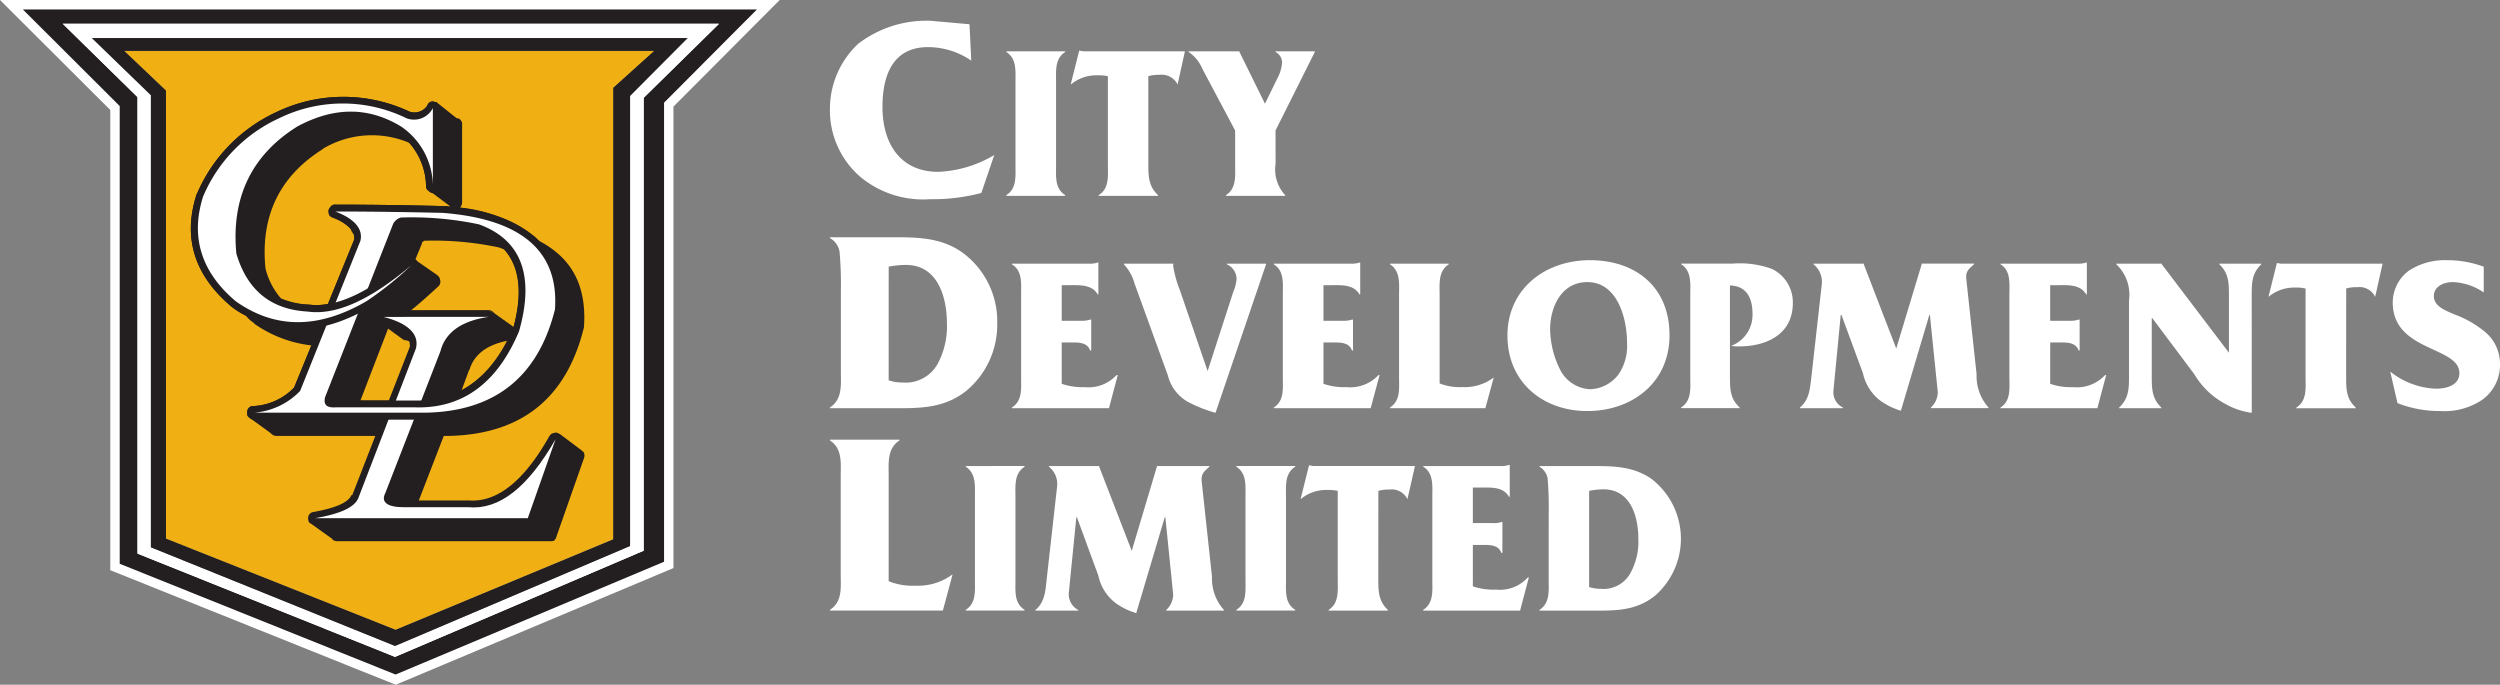
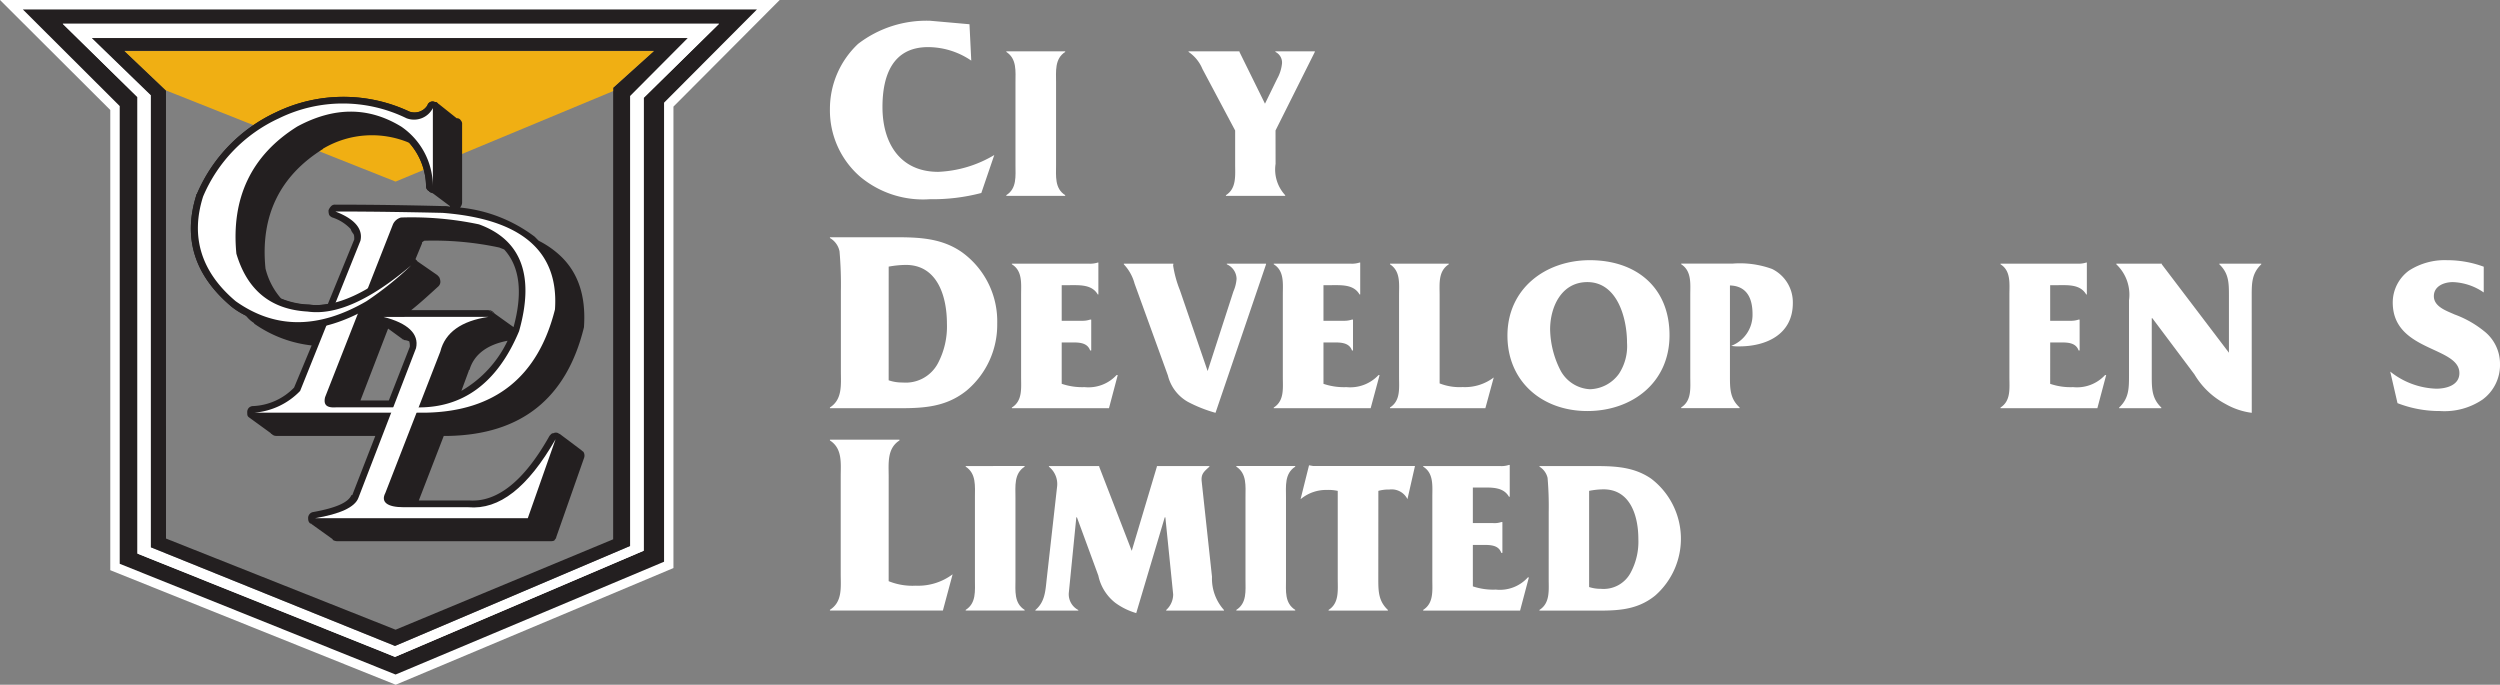
<svg xmlns="http://www.w3.org/2000/svg" width="243.593" height="66.72" viewBox="0 0 243.593 66.72">
  <rect x="0" y="0" width="243.593" height="66.72" fill="#808080" stroke="none" />
  <defs>
    <clipPath id="a">
      <rect width="243.593" height="66.72" fill="none" />
    </clipPath>
  </defs>
  <g transform="translate(0 0)" clip-path="url(#a)">
    <path d="M59.073,1.476l-3.814-.338a10.916,10.916,0,0,0-7.04,2.251,8.691,8.691,0,0,0-2.744,6.354,8.548,8.548,0,0,0,2.979,6.617,9.556,9.556,0,0,0,6.764,2.164,18.661,18.661,0,0,0,5.008-.606l1.263-3.7a11.553,11.553,0,0,1-5.457,1.64c-3.756,0-5.438-2.836-5.438-6.313,0-3.073.992-5.84,4.442-5.84A7.487,7.487,0,0,1,59.246,5.02Z" transform="translate(35.391 0.886)" fill="#fff" fill-rule="evenodd" />
    <path d="M59.987,5.872c0-1.113-.151-2.326.889-3v-.06H55.141v.06c1.04.674.891,1.887.891,3v7.984c0,1.117.149,2.317-.891,2.97v.068h5.735v-.068c-1.04-.653-.889-1.853-.889-2.97Z" transform="translate(42.913 2.188)" fill="#fff" fill-rule="evenodd" />
-     <path d="M66.233,5.263a3.635,3.635,0,0,1,1.088-.128,1.724,1.724,0,0,1,1.762.939L69.8,2.843H59.908L59.5,2.772l-.832,3.3.151-.1a3.835,3.835,0,0,1,2.4-.791,4.553,4.553,0,0,1,1.074.084v8.594c0,1.117.16,2.347-.9,3v.068h5.79v-.068c-.916-.85-.948-1.816-.948-3.037Z" transform="translate(45.656 2.157)" fill="#fff" fill-rule="evenodd" />
    <path d="M73.6,10.525,77.43,2.871v-.06H73.587v.06A1.149,1.149,0,0,1,74.231,4a3.831,3.831,0,0,1-.471,1.483L72.572,7.916,70.086,2.871v-.06h-4.96v.06a3.706,3.706,0,0,1,1.35,1.657l3.19,6v3.292c0,1.113.139,2.356-.9,3.011v.068h5.776v-.068a3.676,3.676,0,0,1-.937-3.053Z" transform="translate(50.684 2.188)" fill="#fff" fill-rule="evenodd" />
    <path d="M46.542,26.034c0,1.314.171,2.76-1.067,3.548v.073h5.678c2.822,0,5.349.128,7.645-1.723a8.364,8.364,0,0,0,2.977-6.515,8.3,8.3,0,0,0-3.411-6.942C56.111,12.881,53.541,13,50.82,13H45.475v.073a1.931,1.931,0,0,1,.935,1.295,37.28,37.28,0,0,1,.132,3.9ZM51.2,15.861a9.62,9.62,0,0,1,1.675-.167c3.1,0,4,3.11,4,5.722a7.679,7.679,0,0,1-.871,3.85,3.546,3.546,0,0,1-3.446,1.885,3.992,3.992,0,0,1-1.36-.215Z" transform="translate(35.391 10.119)" fill="#fff" fill-rule="evenodd" />
    <path d="M60.3,22.173H61c.795,0,1.762-.084,2.07.777h.107V19.943h-.107a2.265,2.265,0,0,1-.806.116H60.3V16.591h.663c1.046,0,2.269-.1,2.852.905h.059v-3.11h-.059a2.43,2.43,0,0,1-.907.107H55.444v.064c1.051.637.9,1.878.9,2.97v8.013c0,1.111.149,2.315-.9,2.973v.066h9.462l.854-3.228h-.116a3.72,3.72,0,0,1-3.114,1.174A6.189,6.189,0,0,1,60.3,26.2Z" transform="translate(43.149 11.196)" fill="#fff" fill-rule="evenodd" />
    <path d="M69.745,24.912l-2.7-7.874a10.845,10.845,0,0,1-.663-2.417l.023-.11v-.064H61.579v.064a4.379,4.379,0,0,1,1.046,1.876l3.249,8.957a4.066,4.066,0,0,0,1.945,2.568,13.547,13.547,0,0,0,2.694,1.069l4.924-14.47v-.064H71.614v.064a1.575,1.575,0,0,1,.951,1.424,3.813,3.813,0,0,1-.308,1.22Z" transform="translate(47.923 11.243)" fill="#fff" fill-rule="evenodd" />
    <path d="M74.639,22.173h.706c.775,0,1.766-.084,2.072.777h.1V19.943h-.1a2.344,2.344,0,0,1-.806.116H74.639V16.591h.674c1.051,0,2.265-.1,2.84.905h.066v-3.11h-.066a2.378,2.378,0,0,1-.9.107H69.793v.064c1.042.637.886,1.878.886,2.97v8.013c0,1.111.156,2.315-.886,2.973v.066h9.444l.87-3.228H80a3.762,3.762,0,0,1-3.123,1.174,6.173,6.173,0,0,1-2.237-.322Z" transform="translate(54.316 11.196)" fill="#fff" fill-rule="evenodd" />
    <path d="M81,17.533c0-1.133-.151-2.353.893-3.023v-.064H76.163v.064c1.038.67.884,1.89.884,3v7.977c0,1.113.155,2.317-.884,2.973v.068h9.295l.814-2.991a4.638,4.638,0,0,1-3.03.935A5.332,5.332,0,0,1,81,26.115Z" transform="translate(59.273 11.243)" fill="#fff" fill-rule="evenodd" />
    <path d="M82.6,21.6c0,4.5,3.4,7.355,7.785,7.355,4.316,0,8.007-2.726,8.007-7.381,0-4.711-3.292-7.317-7.767-7.317-4.323,0-8.025,2.772-8.025,7.344m4.158-.59c0-2.2,1.1-4.62,3.628-4.62,2.915,0,3.866,3.491,3.866,5.918a4.908,4.908,0,0,1-.782,3.009,3.593,3.593,0,0,1-2.843,1.512,3.457,3.457,0,0,1-2.868-1.853,9.079,9.079,0,0,1-1-3.965" transform="translate(64.281 11.095)" fill="#fff" fill-rule="evenodd" />
    <path d="M96.87,16.571c1.657.053,2.2,1.264,2.2,2.785a3.227,3.227,0,0,1-2.073,3.1,3.818,3.818,0,0,0,.775.053c2.651,0,5.225-1.174,5.225-4.216a3.614,3.614,0,0,0-2.024-3.329,9.152,9.152,0,0,0-3.825-.523H92.119v.064c1.037.67.886,1.89.886,3v7.958c0,1.11.151,2.337-.886,2.993v.068h5.692v-.068c-.932-.857-.941-1.81-.941-3.034Z" transform="translate(71.691 11.242)" fill="#fff" fill-rule="evenodd" />
-     <path d="M108.013,22.716l-3.163-8.207v-.062H99.956v.062a2.22,2.22,0,0,1,.8,1.979l-1.01,8.982c-.146,1.158-.19,2.226-1.124,3v.06h4.2v-.06a1.654,1.654,0,0,1-.93-1.65l.713-7.374h.071l2.093,5.678a4.554,4.554,0,0,0,1.666,2.651,6.537,6.537,0,0,0,2.029,1l2.774-9.332h.053l.768,7.511a2.042,2.042,0,0,1-.674,1.513v.06h5.619v-.06a4.6,4.6,0,0,1-1.163-3.242l-1-9.259c-.082-.77.229-.989.759-1.462v-.062h-5.109v.062Z" transform="translate(76.752 11.243)" fill="#fff" fill-rule="evenodd" />
    <path d="M114.457,22.173h.69c.8,0,1.775-.084,2.077.777h.1V19.943h-.1a2.206,2.206,0,0,1-.8.116h-1.97V16.591h.66c1.051,0,2.26-.11,2.852.905h.062v-3.11h-.062a2.418,2.418,0,0,1-.893.107h-7.46v.064c1.028.637.868,1.878.868,2.97v8.013c0,1.111.16,2.315-.868,2.973v.066h9.439l.859-3.228H119.8a3.716,3.716,0,0,1-3.114,1.174,6.134,6.134,0,0,1-2.232-.322Z" transform="translate(85.309 11.196)" fill="#fff" fill-rule="evenodd" />
    <path d="M129.154,17.581c0-1.247.012-2.185.934-3.071v-.064H126v.064c.93.886.935,1.824.935,3.071v5.545l-6.542-8.616v-.064h-4.431v.064a4.068,4.068,0,0,1,1.236,3.514v7.387c0,1.231-.027,2.18-.962,3.055v.066h4.111v-.066c-.912-.875-.932-1.824-.932-3.055V19.759h.055l4.1,5.472a7.731,7.731,0,0,0,3.034,2.891,6.959,6.959,0,0,0,2.555.859Z" transform="translate(90.246 11.243)" fill="#fff" fill-rule="evenodd" />
-     <path d="M131.871,16.893a3.463,3.463,0,0,1,1.074-.124,1.692,1.692,0,0,1,1.748.939l.726-3.235h-9.9l-.4-.06-.822,3.3.124-.1a3.9,3.9,0,0,1,2.431-.811,3.8,3.8,0,0,1,1.062.1v8.6c0,1.11.148,2.337-.9,2.993v.068H132.8V28.49c-.934-.857-.934-1.823-.934-3.034Z" transform="translate(96.735 11.216)" fill="#fff" fill-rule="evenodd" />
    <path d="M131.679,28.187a11.311,11.311,0,0,0,4.145.768,6.6,6.6,0,0,0,4.131-1.11,4.172,4.172,0,0,0,1.711-3.469,4.042,4.042,0,0,0-1.583-3.231,10,10,0,0,0-2.845-1.6c-.775-.352-2.017-.75-2.017-1.782,0-1,1.03-1.371,1.856-1.371a5.613,5.613,0,0,1,3.005,1.012V14.893a10.265,10.265,0,0,0-3.576-.637,6.417,6.417,0,0,0-3.724,1.026,3.857,3.857,0,0,0-1.567,3.1c0,4.8,6.494,4.257,6.494,6.876,0,1.2-1.295,1.52-2.258,1.52a7.557,7.557,0,0,1-4.481-1.668Z" transform="translate(101.927 11.095)" fill="#fff" fill-rule="evenodd" />
    <path d="M51.2,27.736c0-1.341-.18-2.776,1.051-3.567v-.076H45.475v.076c1.239.791,1.051,2.226,1.051,3.548v9.428c0,1.332.188,2.737-1.051,3.524v.073H56.481l.948-3.533a5.61,5.61,0,0,1-3.59,1.11,6.184,6.184,0,0,1-2.641-.439Z" transform="translate(35.391 18.749)" fill="#fff" fill-rule="evenodd" />
    <path d="M57.763,28.607c0-1.12-.153-2.333.894-3.011v-.06H52.914v.06c1.044.678.9,1.89.9,3.011v7.975c0,1.119.144,2.308-.9,2.97v.066h5.744v-.066c-1.047-.661-.894-1.851-.894-2.97Z" transform="translate(41.18 19.873)" fill="#fff" fill-rule="evenodd" />
    <path d="M66.12,33.8l-3.171-8.2v-.06h-4.9v.06a2.162,2.162,0,0,1,.795,1.972l-1.01,8.987c-.126,1.167-.172,2.217-1.1,3.005v.057h4.179v-.057a1.727,1.727,0,0,1-.926-1.652l.734-7.378h.06l2.086,5.681a4.54,4.54,0,0,0,1.664,2.658,6.557,6.557,0,0,0,2.027.992l2.779-9.332h.06l.761,7.513a2.059,2.059,0,0,1-.681,1.517v.057h5.63v-.057a4.579,4.579,0,0,1-1.167-3.238l-1-9.254c-.094-.777.235-1,.747-1.472v-.06H68.57v.06Z" transform="translate(44.153 19.873)" fill="#fff" fill-rule="evenodd" />
    <path d="M72.584,28.607c0-1.12-.153-2.333.9-3.011v-.06h-5.74v.06c1.04.678.893,1.89.893,3.011v7.975c0,1.119.148,2.308-.893,2.97v.066h5.74v-.066c-1.051-.661-.9-1.851-.9-2.97Z" transform="translate(52.72 19.873)" fill="#fff" fill-rule="evenodd" />
    <path d="M78.841,27.987a3.792,3.792,0,0,1,1.083-.132,1.716,1.716,0,0,1,1.752.939l.734-3.228H72.5l-.413-.071-.825,3.3.142-.107a3.86,3.86,0,0,1,2.406-.791,4.247,4.247,0,0,1,1.074.091v8.6c0,1.113.148,2.337-.893,3v.068h5.779v-.068c-.916-.861-.934-1.812-.934-3.034Z" transform="translate(55.462 19.842)" fill="#fff" fill-rule="evenodd" />
    <path d="M82.821,33.272h.715c.795,0,1.768-.08,2.054.772H85.7v-3h-.112a2.006,2.006,0,0,1-.777.1H82.821V27.681h.69c1.046,0,2.255-.108,2.829.894h.075v-3.1H86.34a2.246,2.246,0,0,1-.889.11H77.982v.06c1.035.635.891,1.862.891,2.973v8.013c0,1.119.144,2.31-.891,2.97v.068h9.441l.857-3.233h-.1a3.669,3.669,0,0,1-3.121,1.188,6.205,6.205,0,0,1-2.237-.315Z" transform="translate(60.689 19.825)" fill="#fff" fill-rule="evenodd" />
    <path d="M85.252,36.555c0,1.113.142,2.337-.9,3v.068h4.8c2.388,0,4.519.114,6.466-1.458a7.362,7.362,0,0,0-.365-11.386c-1.922-1.335-4.074-1.238-6.377-1.238h-4.52v.06a1.733,1.733,0,0,1,.788,1.092,32.008,32.008,0,0,1,.11,3.3Zm3.939-8.6a7.4,7.4,0,0,1,1.407-.148c2.626,0,3.391,2.625,3.391,4.837a6.381,6.381,0,0,1-.745,3.272A2.984,2.984,0,0,1,90.338,37.5a3.584,3.584,0,0,1-1.147-.174Z" transform="translate(65.648 19.873)" fill="#fff" fill-rule="evenodd" />
    <path d="M10.689,9.929v44.6L37.568,65.319l26.16-10.991V9.6L72.775.52H1.254Zm1.734,43.608V9.064L5.139,1.914H69.082L61.741,9.128V53.256L37.514,63.6Z" transform="translate(0.976 0.405)" fill="#fff" />
    <path d="M38.556,66.72,10.746,55.558V10.717L0,0H75.97L65.619,10.389V55.35Zm-24.237-13.4,24.152,9.693,23.323-9.951V9.142l5.994-5.893H8.374l5.945,5.833Zm49.323-43.4V54.176l.144-.057V9.786Z" transform="translate(0 0)" fill="#fff" />
    <path d="M10.689,9.929v44.6L37.568,65.319l26.16-10.991V9.6L72.775.52H1.254Zm1.734,43.608V9.064L5.139,1.914H69.082L61.741,9.128V53.256L37.514,63.6Z" transform="translate(0.976 0.405)" fill="#231f20" />
    <path d="M10.723,8.44V52.926L35.812,62.99,60.041,52.645V8.518L67.381,1.3H3.439Zm1.305,43.873V8.26L6.281,2.693H64.324L58.718,8.325v43.86L35.812,61.923Z" transform="translate(2.676 1.015)" fill="#fff" />
    <path d="M10.784,7.653V51.705L34.57,61.317l22.9-9.738V7.72l5.607-5.635H5.037Zm1.469-.466L8.215,3.335H59.789l-3.965,3.59v44l-21.2,8.809-22.37-8.882Z" transform="translate(3.92 1.623)" fill="#231f20" />
-     <path d="M6.824,2.8l4.038,3.834V50.293l22.369,8.884,21.2-8.817V6.37L58.4,2.8Z" transform="translate(5.311 2.177)" fill="#f0af13" />
+     <path d="M6.824,2.8l4.038,3.834l22.369,8.884,21.2-8.817V6.37L58.4,2.8Z" transform="translate(5.311 2.177)" fill="#f0af13" />
    <path d="M34.631,6.015h-.044c-.073-.078-.153-.142-.215-.2h-.133a.5.5,0,0,0-.461,0,.477.477,0,0,0-.265.324,1.494,1.494,0,0,1-1.775.6,15.092,15.092,0,0,0-12.955.06,15.457,15.457,0,0,0-7.728,7.958c-.06.064-.06.064-.06.126-1.323,4.174-.2,7.824,3.432,10.876l.073.057a5.73,5.73,0,0,0,1.312.793,2.917,2.917,0,0,0,.809.742V27.4a12.043,12.043,0,0,0,5.607,2.129l-1.712,4.106a5.907,5.907,0,0,1-3.971,1.8.605.605,0,0,0-.453.187.626.626,0,0,0-.14.462c0,.208,0,.343.2.473l2.105,1.529v.057h.068a.586.586,0,0,0,.457.2H28.43l-2.242,5.762h-.082c-.315.734-1.508,1.25-3.688,1.65a.592.592,0,0,0-.528.676.559.559,0,0,0,.2.45h.078l.064.064,2.047,1.467v.064a.919.919,0,0,0,.459.128H45.455a.992.992,0,0,0,.414-.06c.064-.132.19-.2.19-.333l2.7-7.689a.692.692,0,0,0,0-.526s-.06-.151-.128-.151c-.057-.046-.124-.117-.21-.178L46.465,38.2a.2.2,0,0,0-.133-.064l-.073-.057a.512.512,0,0,0-.466,0c-.2,0-.251.121-.391.261-2.452,4.378-5.095,6.5-7.856,6.291H32.67L35.1,38.345h.453c7.081-.14,11.516-3.644,13.211-10.6v-.057c.208-3.13-.646-5.511-2.623-7.177a9.046,9.046,0,0,0-1.789-1.183c-.135-.128-.27-.272-.4-.4a14.414,14.414,0,0,0-7.264-2.836.76.76,0,0,0,.2-.469V7.985A.482.482,0,0,0,36.76,7.6a.419.419,0,0,0-.4-.208Zm-.976,8.47a.315.315,0,0,0,.261.133L35.7,15.95v.06a2.3,2.3,0,0,0-.672-.06c-3.1-.078-6.6-.14-10.5-.14a.5.5,0,0,0-.393.14,1.114,1.114,0,0,0-.261.4,1.227,1.227,0,0,0,.059.459.653.653,0,0,0,.338.26,4.261,4.261,0,0,1,1.768,1.126c0,.069.064.133.064.2.082.064.082.137.139.2.137.132.137.336.137.606L23.81,25.48a5.721,5.721,0,0,1-1.864.068H21.89a8.392,8.392,0,0,1-2.642-.59,6.994,6.994,0,0,1-1.517-2.92c-.519-5.109,1.376-9.021,5.623-11.665,0-.057,0-.057.053-.057a9.332,9.332,0,0,1,8.331-.53,6.488,6.488,0,0,1,1.636,4.238.51.51,0,0,0,.281.462m.932,9.275a.615.615,0,0,0,.183-.469,1.039,1.039,0,0,0-.139-.459c-.044-.05-.117-.05-.117-.128L32.4,21.242c0-.066,0-.066-.078-.066l.66-1.593v-.076c0-.041.137-.117.212-.181a30.706,30.706,0,0,1,7.321.663c.132.06.329.124.475.192,1.508,1.656,1.835,4.179.909,7.561l-1.771-1.266-.67-.389H31.932c.921-.734,1.784-1.531,2.655-2.326M30.93,28.8c.082.071.139.071.139.132.087,0,.13,0,.13.069a1.446,1.446,0,0,1,.539.132,1.515,1.515,0,0,1,.055.526l-2.045,5.228H26.983l2.694-7Zm6.615,3.185c0-.068,0-.068.059-.068.418-1.455,1.657-2.454,3.713-2.845a11.156,11.156,0,0,1-4.5,4.883Z" transform="translate(8.139 4.13)" fill="#231f20" />
    <path d="M26.771,16.992l.658.395c-.062-.073-.139-.137-.2-.2a.651.651,0,0,0-.461-.192" transform="translate(20.834 13.224)" fill="#231f20" />
-     <path d="M29.207,18.676l-.016,0-1.771-1.264L26.765,17v-.016a.021.021,0,0,1,.027,0l.646.4,1.773,1.261v.02Z" transform="translate(20.83 13.216)" fill="#231f20" />
    <path d="M23.931,17.365c2.369.6,3.494,1.652,3.176,3.044L21.495,34.987c-.34.925-1.8,1.584-4.238,1.993H37.995l2.71-7.7c-2.71,4.714-5.482,6.9-8.507,6.628H25.9c-1.643,0-2.233-.526-1.785-1.382l5.36-13.787c.462-1.856,2.045-2.986,4.7-3.379Z" transform="translate(13.43 13.514)" fill="#fff" />
-     <path d="M32.626,11.353c-3.1-.076-6.6-.14-10.5-.14a.5.5,0,0,0-.393.14,1.114,1.114,0,0,0-.261.4,1.236,1.236,0,0,0,.059.461.65.65,0,0,0,.338.258c1.517.606,2.173,1.261,2.107,2.132L18.112,29.04a5.917,5.917,0,0,1-3.971,1.8.585.585,0,0,0-.453.188.63.63,0,0,0-.14.462c0,.208,0,.341.2.471a.6.6,0,0,0,.448.206H30.97c7.083-.148,11.489-3.654,13.2-10.611v-.064c.2-3.117-.644-5.5-2.632-7.159-1.979-1.72-4.954-2.719-8.916-2.977m-4.017,1.784a29.123,29.123,0,0,1,7.319.66c3.756,1.472,4.878,4.643,3.5,9.608v-.117c-2.052,4.757-5.212,7.076-9.514,7.01H21.736l.062-.059v-.069L28.406,13.4v-.071c0-.066.121-.126.2-.194" transform="translate(10.543 8.726)" fill="#231f20" />
    <path d="M32.279,11.722c-3.043-.066-6.546-.133-10.444-.133,1.915.727,2.706,1.712,2.45,2.847L18.407,29.074a6.968,6.968,0,0,1-4.483,2.118h16.7c6.791-.124,10.97-3.514,12.615-10.06.4-5.7-3.3-8.817-10.958-9.41m-4.046.453a31.745,31.745,0,0,1,7.6.667c4.166,1.519,5.424,5.048,3.907,10.408-2.129,5.1-5.55,7.556-10.115,7.422H21.9c-.857.057-1.245-.2-1.06-.992l6.612-16.838a1.194,1.194,0,0,1,.781-.667" transform="translate(10.836 9.019)" fill="#fff" />
    <path d="M34.711,6.4a.467.467,0,0,0-.124-.389.387.387,0,0,0-.349-.2.508.508,0,0,0-.461,0,.525.525,0,0,0-.276.325,1.476,1.476,0,0,1-1.764.6,15.092,15.092,0,0,0-12.955.06,15.414,15.414,0,0,0-7.73,7.958c-.06.062-.06.062-.06.126-1.321,4.174-.2,7.824,3.434,10.874l.073.057c4.026,2.863,8.463,2.863,13.4,0a34.427,34.427,0,0,0,4.5-3.637.667.667,0,0,0,.192-.462,1.61,1.61,0,0,0-.128-.469.66.66,0,0,0-.469-.194,1.135,1.135,0,0,0-.462.126c-3.772,3.245-7,4.714-9.583,4.373H21.89a6.51,6.51,0,0,1-6.325-5.1A11.4,11.4,0,0,1,21.158,8.786c0-.073,0-.073.071-.073a9.036,9.036,0,0,1,9.386.073,6.519,6.519,0,0,1,2.76,5.237.51.51,0,0,0,.281.462.5.5,0,0,0,.457.2c.126-.068.322-.133.475-.2a1.329,1.329,0,0,0,.124-.462Z" transform="translate(8.139 4.13)" fill="#231f20" />
    <path d="M30.631,7.905a7.063,7.063,0,0,1,3.107,5.833V6.118a2.058,2.058,0,0,1-2.571.989,14.124,14.124,0,0,0-12.41,0,14.67,14.67,0,0,0-7.406,7.627c-1.245,3.909-.2,7.357,3.174,10.2,3.836,2.722,8.066,2.722,12.746,0a32.2,32.2,0,0,0,4.364-3.5c-3.978,3.377-7.335,4.9-10.1,4.51-3.569-.2-5.879-2.063-6.942-5.639-.521-5.431,1.463-9.6,5.938-12.393,3.583-1.931,6.935-1.931,10.106,0" transform="translate(8.439 4.414)" fill="#fff" />
  </g>
</svg>